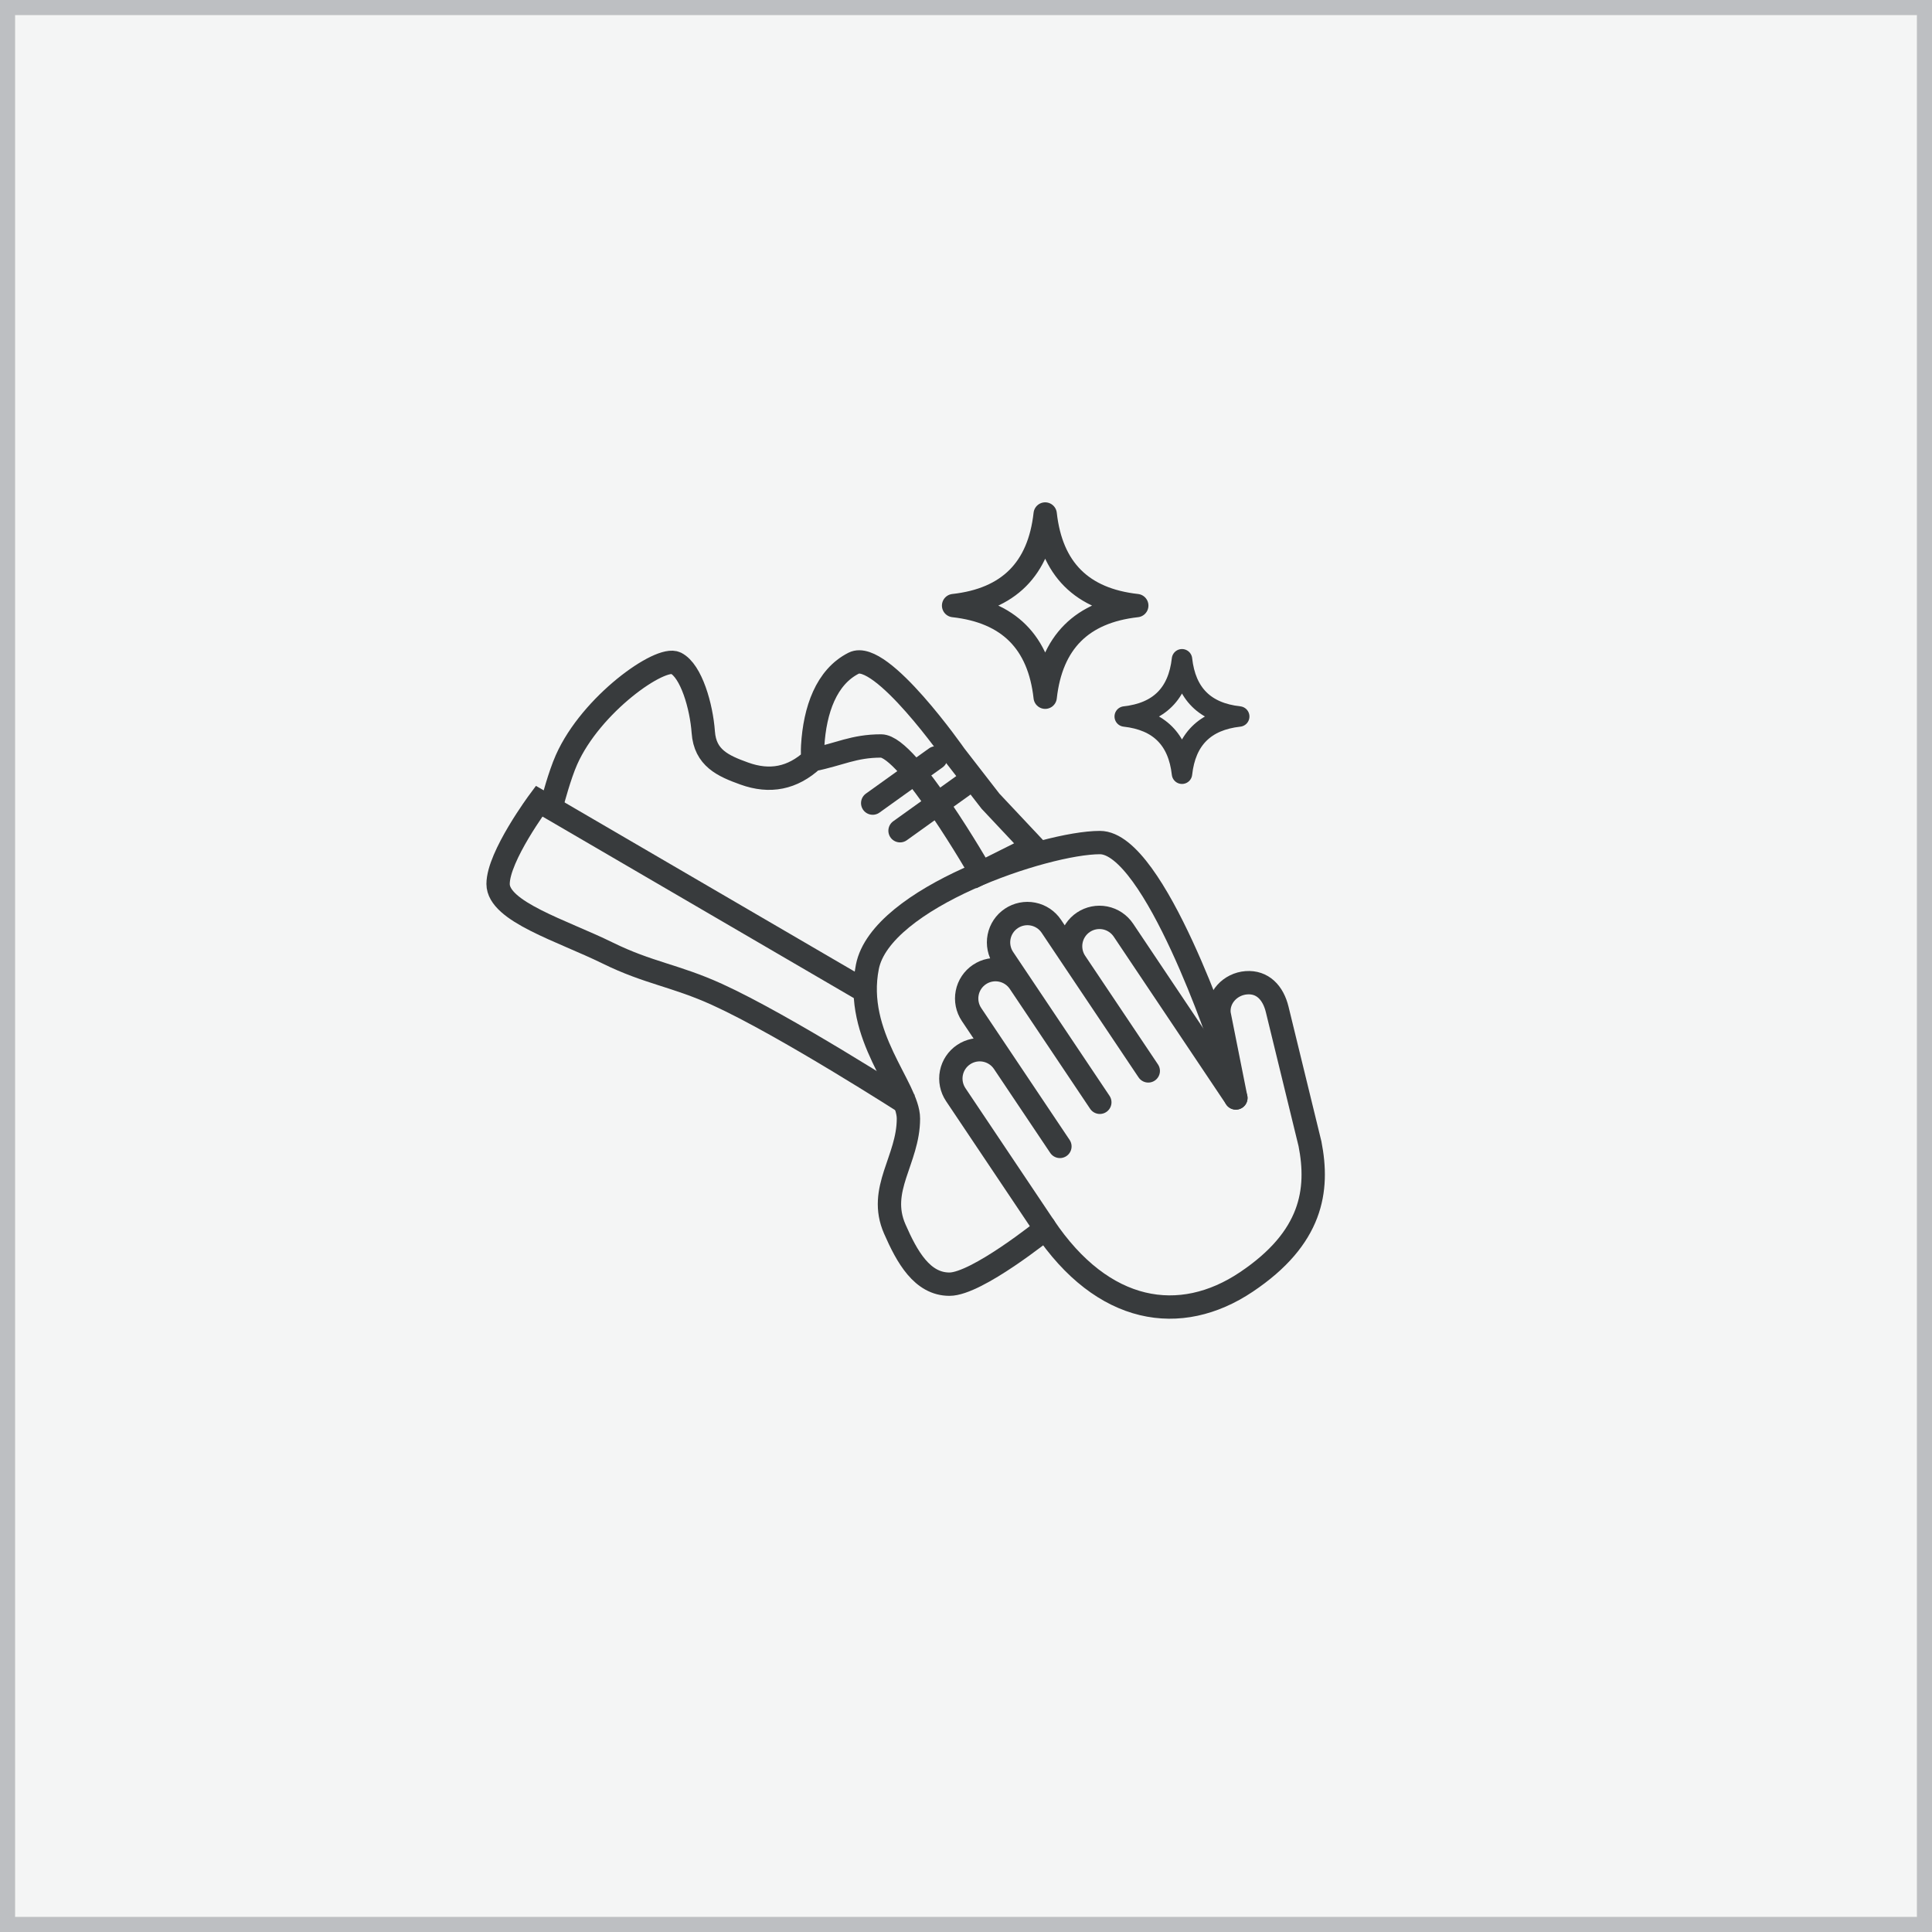
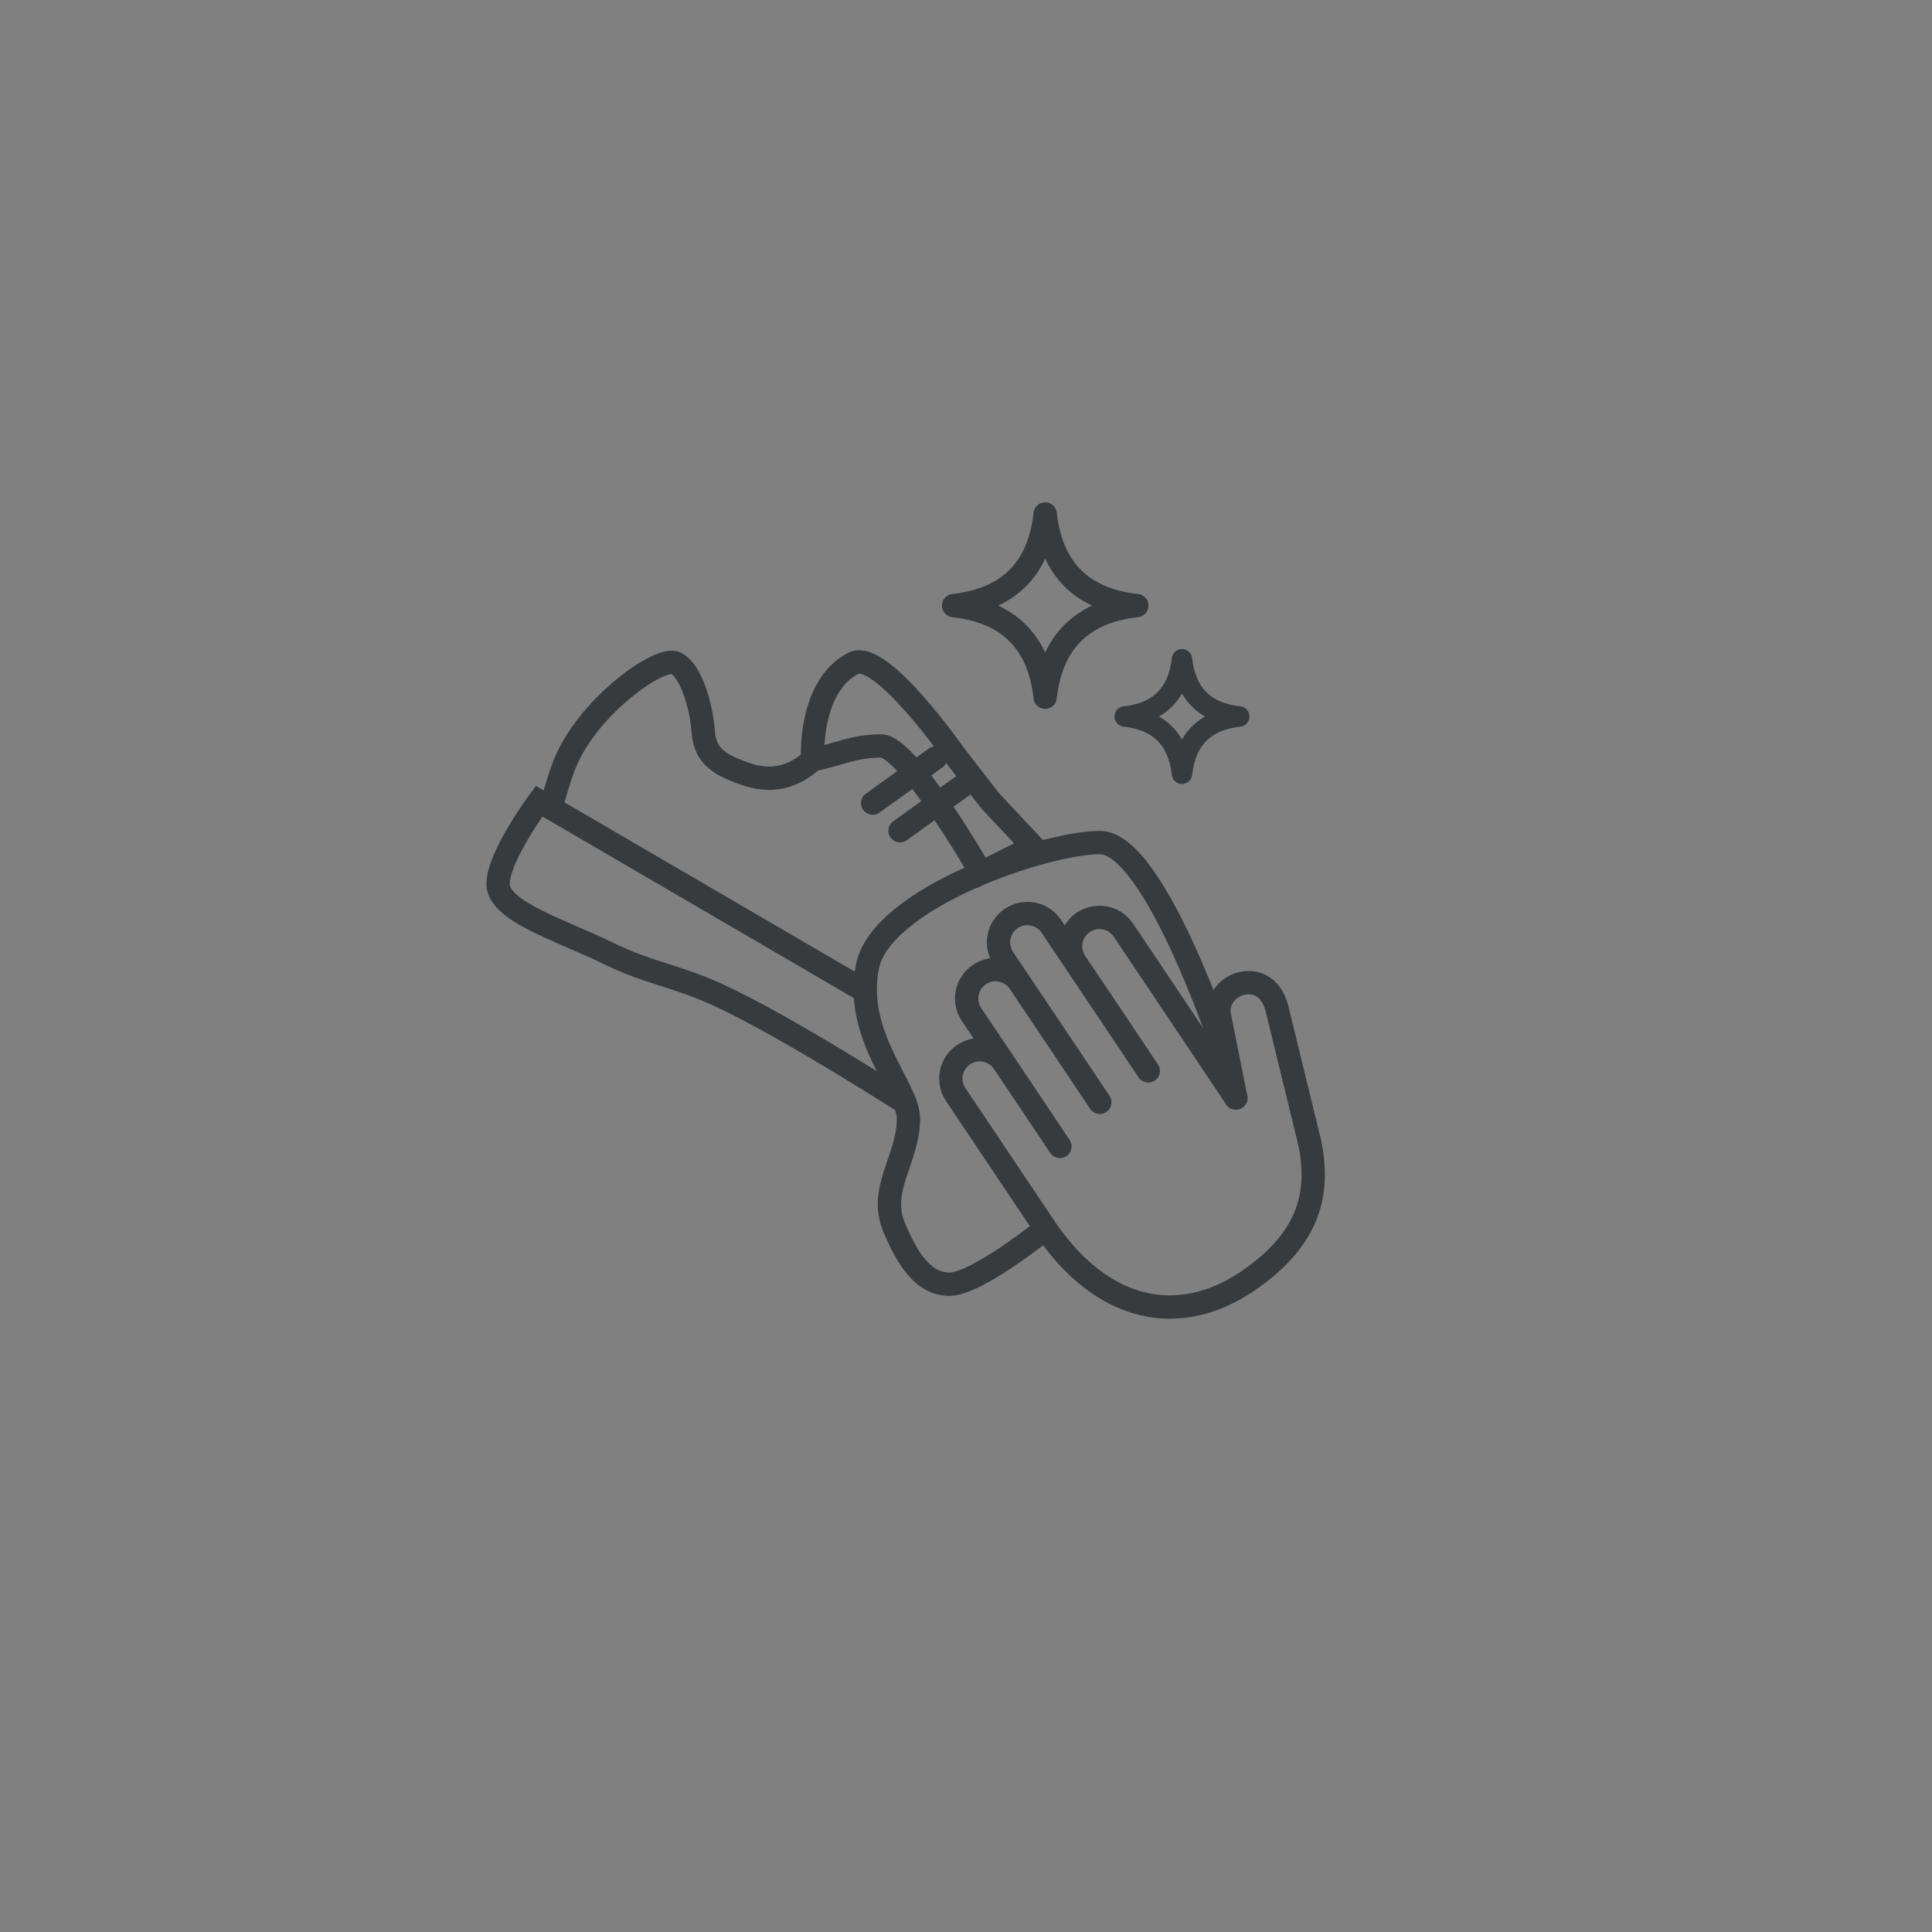
<svg xmlns="http://www.w3.org/2000/svg" width="64" height="64" viewBox="0 0 64 64" fill="none">
  <rect x="0" y="0" width="64" height="64" fill="#808080" stroke="none" />
-   <rect x="0.25" y="0.25" width="63.5" height="63.5" fill="#F4F5F5" stroke="#BDBFC2" stroke-width="0.5" />
  <path d="M31.589 20.061C33.41 20.264 34.421 21.275 34.623 23.096C34.826 21.275 35.837 20.264 37.657 20.061C35.837 19.859 34.826 18.848 34.623 17.027C34.421 18.848 33.41 19.859 31.589 20.061Z" stroke="#383B3D" stroke-width="0.773" stroke-linecap="round" stroke-linejoin="round" />
  <path d="M37.258 23.735C38.396 23.862 39.028 24.494 39.155 25.631C39.281 24.494 39.913 23.862 41.051 23.735C39.913 23.609 39.281 22.977 39.155 21.839C39.028 22.977 38.396 23.609 37.258 23.735Z" stroke="#383B3D" stroke-width="0.677" stroke-linecap="round" stroke-linejoin="round" />
  <path d="M34.587 40.629L31.66 36.261C31.519 36.05 31.467 35.792 31.516 35.544C31.565 35.295 31.711 35.076 31.922 34.935C32.132 34.794 32.39 34.742 32.639 34.791C32.888 34.84 33.107 34.986 33.248 35.197L35.111 37.976L32.184 33.608C32.043 33.398 31.991 33.14 32.04 32.891C32.089 32.642 32.235 32.423 32.446 32.282C32.656 32.141 32.914 32.089 33.163 32.139C33.412 32.188 33.631 32.334 33.772 32.544L36.433 36.515L33.24 31.75C33.099 31.54 33.047 31.281 33.096 31.033C33.145 30.784 33.291 30.565 33.502 30.424C33.712 30.283 33.971 30.231 34.219 30.28C34.468 30.329 34.687 30.475 34.828 30.686L38.021 35.45M38.038 35.475L35.626 31.877C35.485 31.666 35.434 31.408 35.483 31.16C35.532 30.911 35.678 30.692 35.888 30.551C36.099 30.41 36.357 30.358 36.606 30.407C36.854 30.456 37.073 30.602 37.215 30.813L40.94 36.372" stroke="#383B3D" stroke-width="0.773" stroke-linecap="round" stroke-linejoin="round" />
  <path d="M34.586 40.628C36.538 43.542 39.101 43.932 41.285 42.468C43.469 41.005 43.696 39.428 43.395 37.89L42.309 33.44C42.174 32.881 41.82 32.516 41.289 32.555C40.757 32.594 40.327 33.046 40.383 33.582L40.939 36.371" stroke="#383B3D" stroke-width="0.773" stroke-linecap="round" stroke-linejoin="round" />
  <path d="M34.623 40.711C34.623 40.711 32.358 42.54 31.452 42.54C30.546 42.54 30.044 41.635 29.64 40.711C29.063 39.395 30.093 38.425 30.093 37.054C30.093 36.032 28.28 34.311 28.733 32.026C29.186 29.74 34.623 27.911 36.436 27.911C38.248 27.911 40.514 34.768 40.514 34.768" stroke="#383B3D" stroke-width="0.773" />
  <path d="M30.093 36.597C30.093 36.597 25.991 33.958 23.749 32.94C22.371 32.313 21.484 32.237 20.125 31.568C18.624 30.83 16.5 30.197 16.5 29.282C16.5 28.368 17.859 26.54 17.859 26.54L18.312 26.801L28.733 32.878" stroke="#383B3D" stroke-width="0.773" />
  <path d="M18.312 26.54C18.312 26.54 18.537 25.683 18.766 25.168C19.584 23.325 21.88 21.711 22.39 21.968C22.9 22.225 23.236 23.402 23.297 24.254C23.357 25.106 23.949 25.371 24.656 25.625C25.505 25.932 26.254 25.781 26.921 25.168M26.921 25.168C27.806 24.99 28.28 24.711 29.187 24.711C30.093 24.711 32.5 28.915 32.5 28.915L34.23 28.05L32.811 26.54L31.635 25.023C31.635 25.023 29.187 21.511 28.28 21.968C27.374 22.425 26.991 23.516 26.921 24.711C26.911 24.889 26.921 24.99 26.921 25.168Z" stroke="#383B3D" stroke-width="0.773" />
  <path d="M30.999 25.106L28.909 26.604" stroke="#383B3D" stroke-width="0.773" stroke-linecap="round" />
  <path d="M31.905 26.021L29.815 27.519" stroke="#383B3D" stroke-width="0.773" stroke-linecap="round" />
</svg>